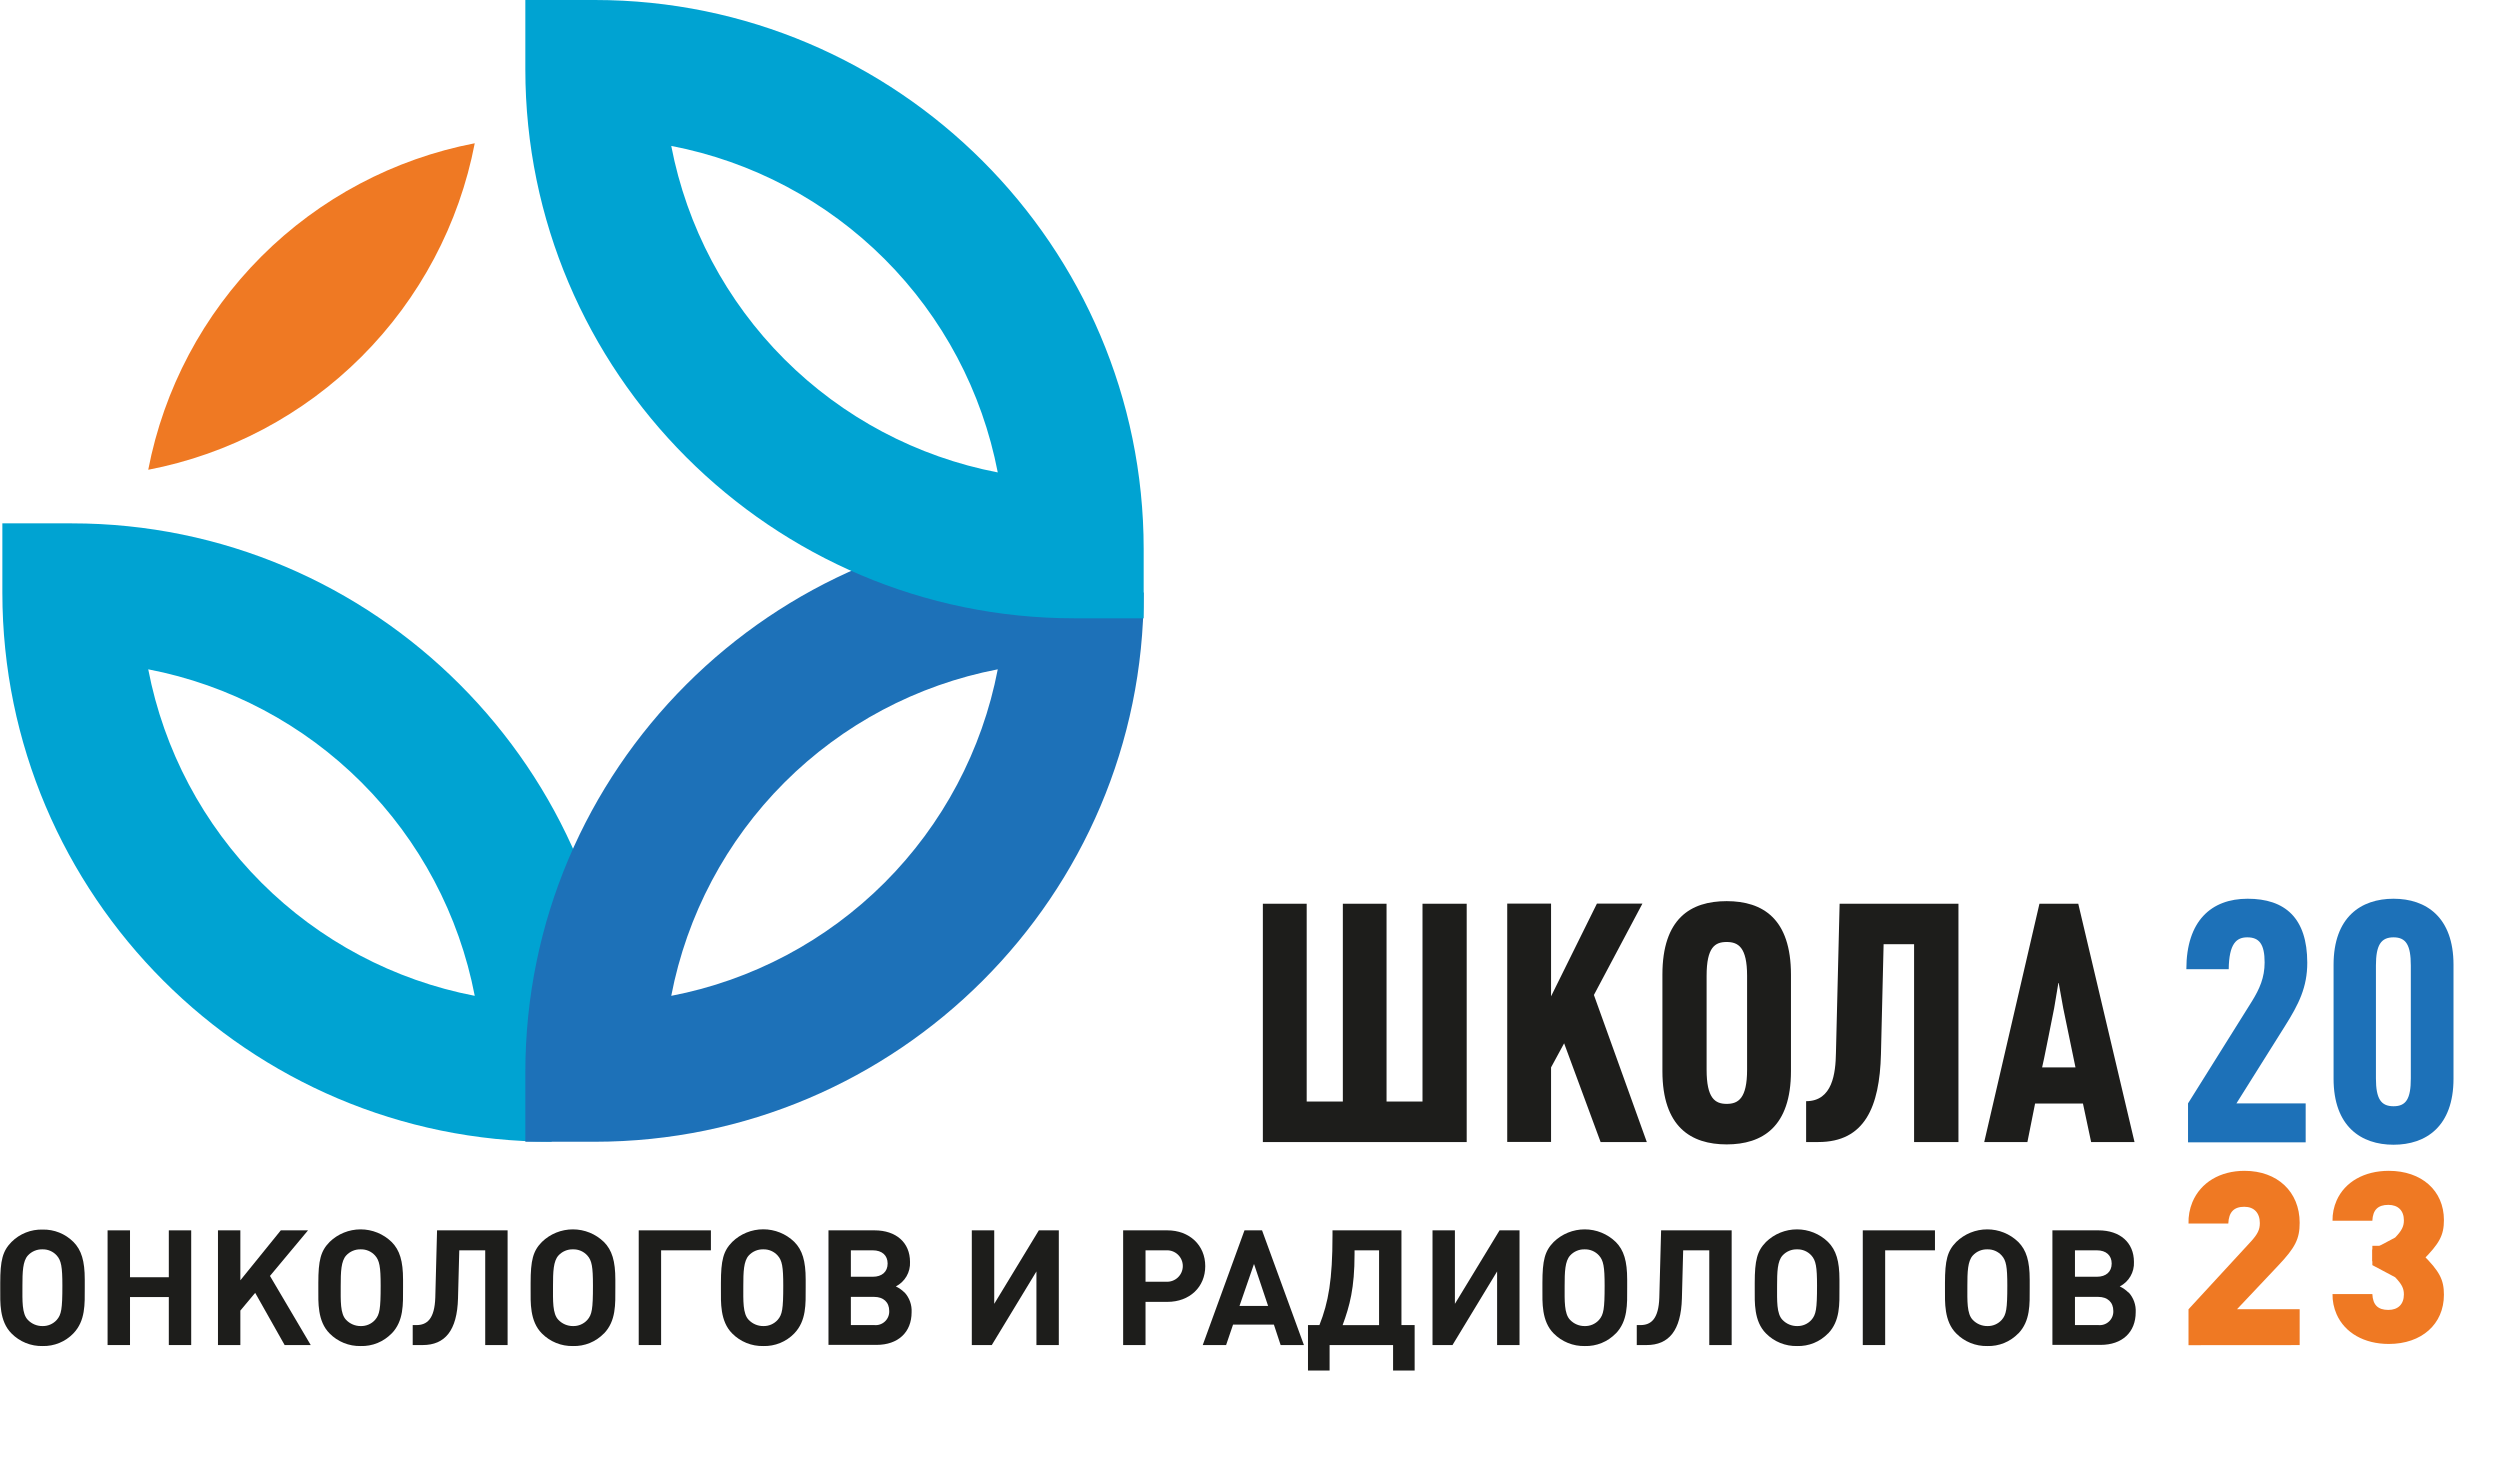
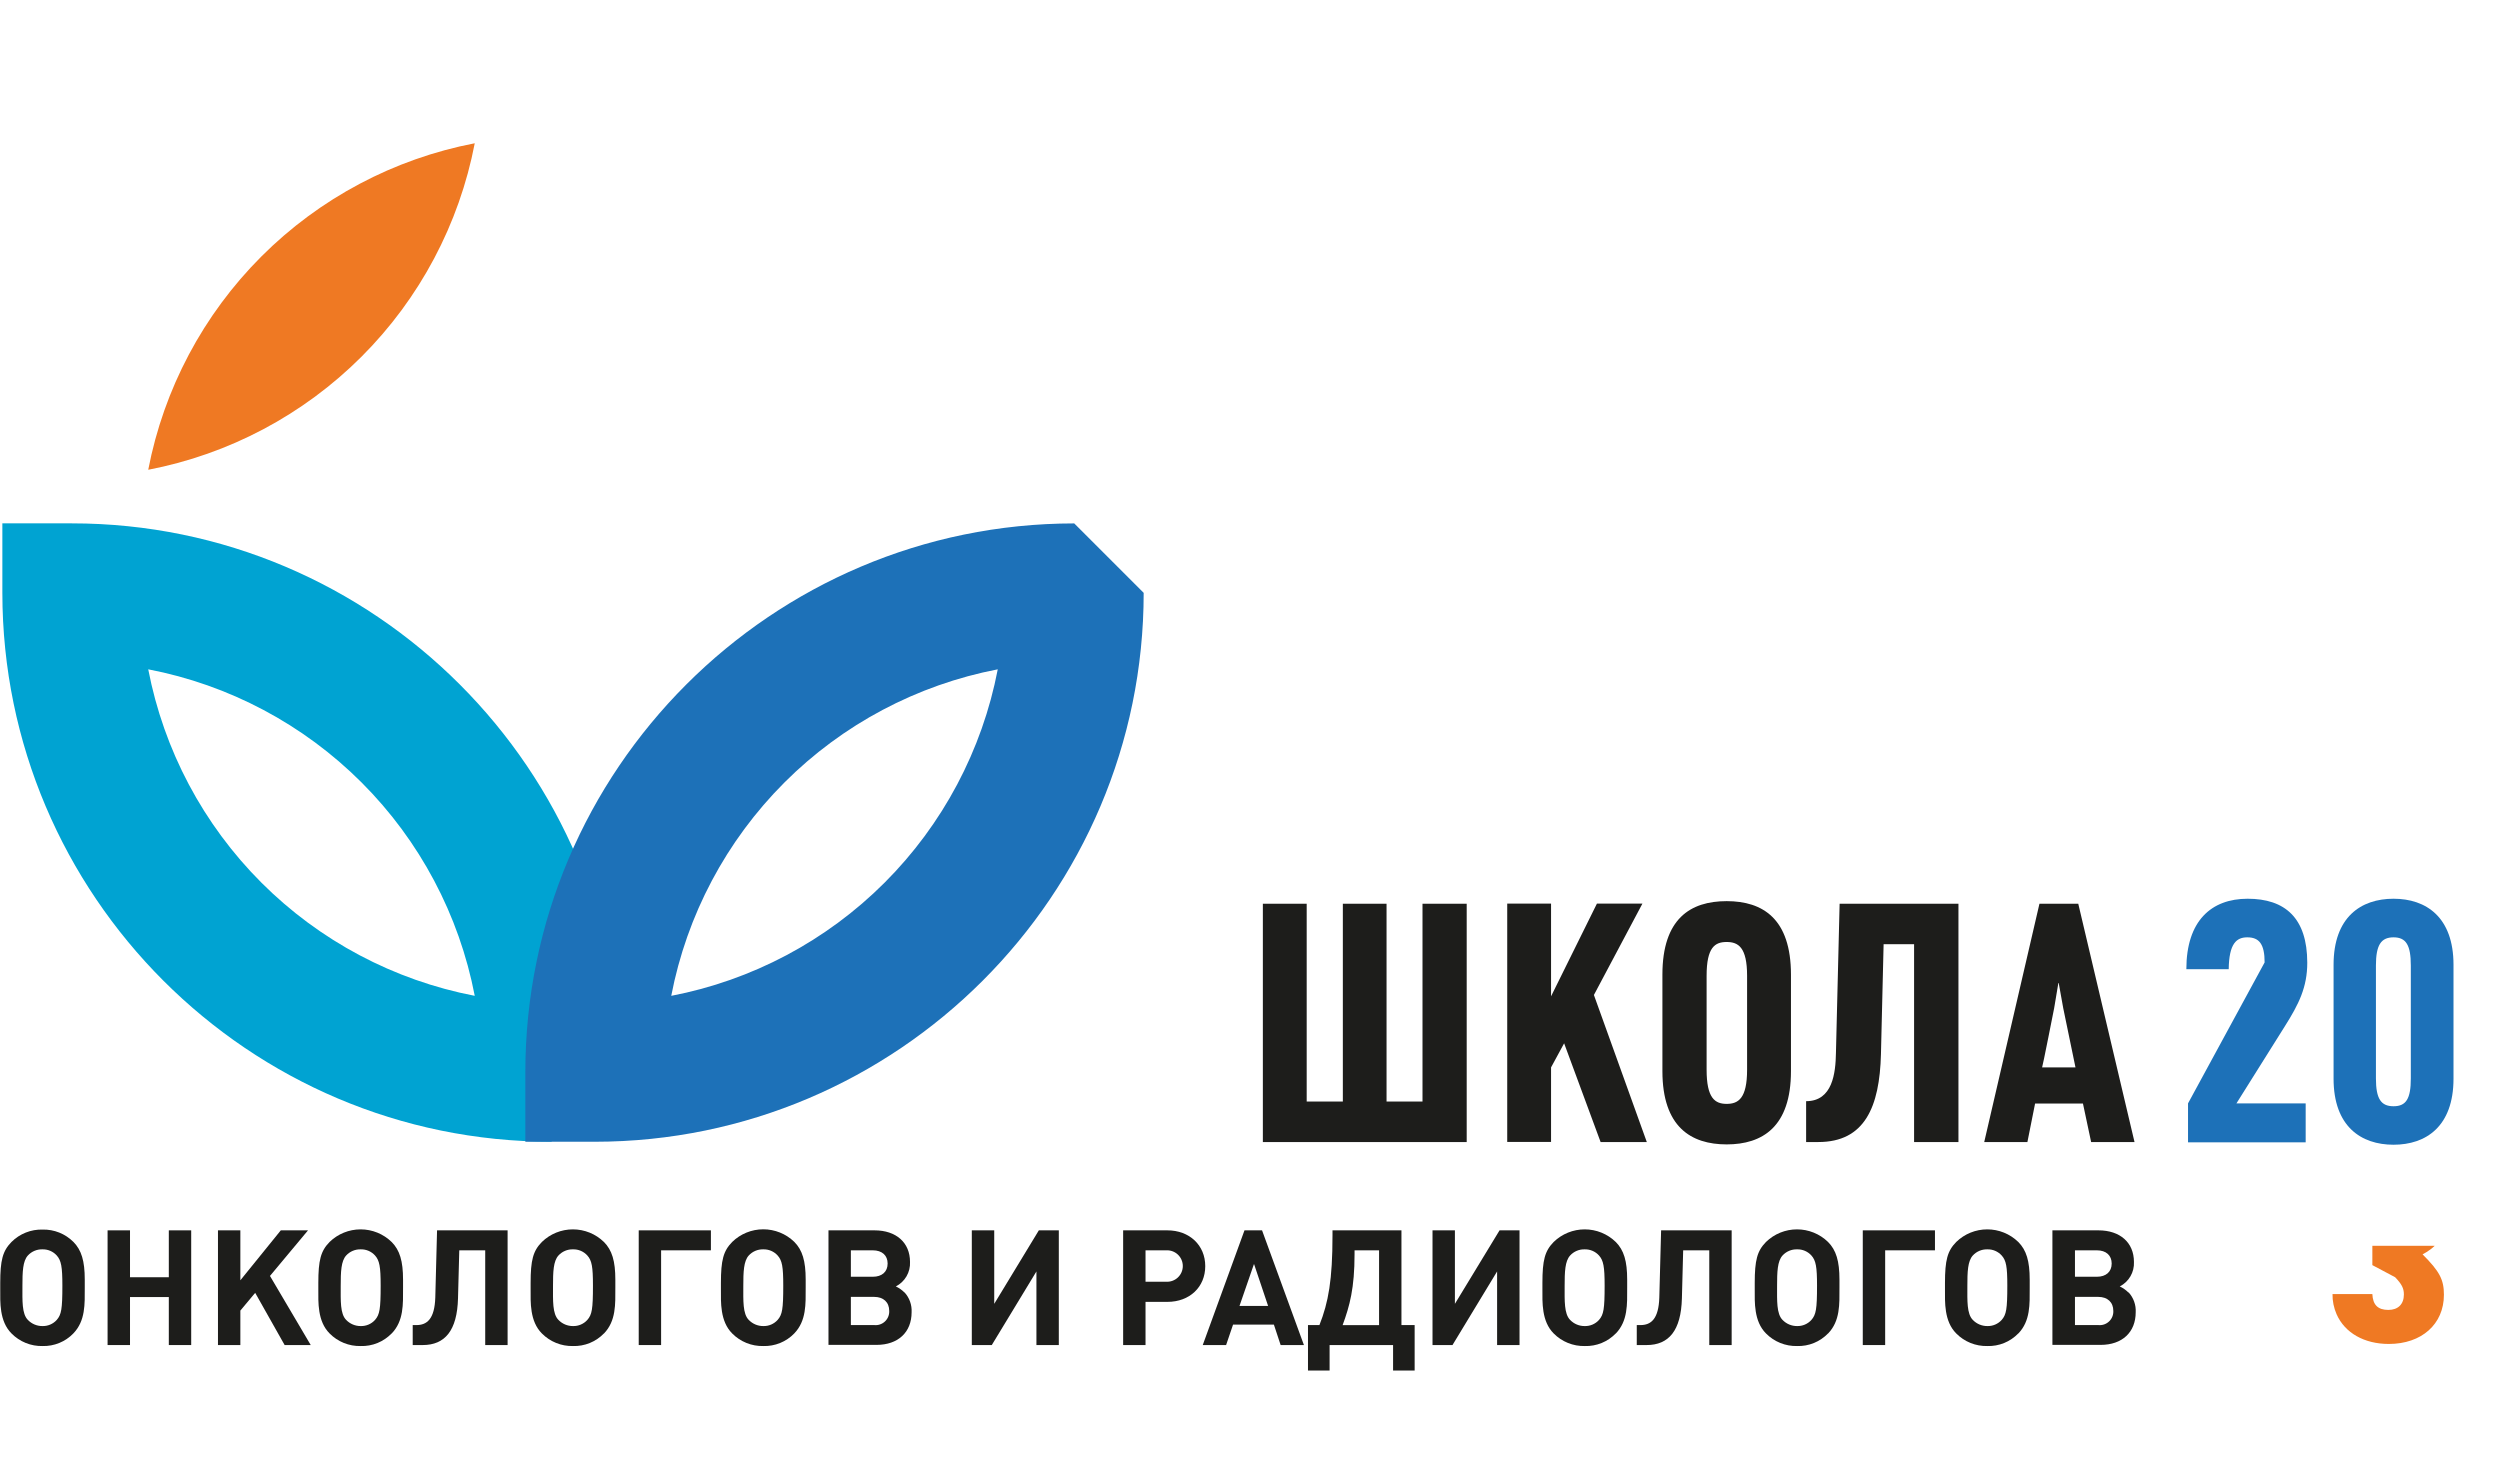
<svg xmlns="http://www.w3.org/2000/svg" width="612" height="361" viewBox="0 0 612 361" fill="none">
  <path d="M134.948 279.489C60.888 279.489 0.608 219.179 0.578 145.119V128.119H17.578C91.648 128.119 151.928 188.429 151.948 262.489L134.948 279.489ZM36.288 163.849C40.097 183.635 49.747 201.825 63.995 216.073C78.242 230.32 96.432 239.971 116.218 243.779C112.413 223.992 102.764 205.799 88.516 191.551C74.268 177.303 56.075 167.654 36.288 163.849Z" fill="#00A3D2" />
  <path d="M128.602 279.501V262.501C128.602 188.441 188.912 128.161 262.972 128.131L279.972 145.131C279.972 219.191 219.662 279.471 145.602 279.501H128.602ZM244.252 163.851C224.466 167.659 206.276 177.31 192.028 191.557C177.781 205.805 168.13 223.995 164.322 243.781C184.108 239.975 202.3 230.325 216.548 216.077C230.796 201.829 240.446 183.638 244.252 163.851Z" fill="#1D71B8" />
  <path d="M36.289 115C56.076 111.196 74.269 101.546 88.517 87.298C102.765 73.05 112.414 54.858 116.219 35.07C96.433 38.879 78.243 48.529 63.996 62.777C49.748 77.024 40.098 95.215 36.289 115Z" fill="#EF7923" />
-   <path d="M279.972 151.36H262.972C188.912 151.36 128.632 91.05 128.602 16.99V0H145.602C219.662 0 279.942 60.31 279.972 134.37V151.37V151.36ZM164.322 35.72C168.13 55.506 177.781 73.696 192.028 87.943C206.276 102.191 224.466 111.842 244.252 115.65C240.448 95.862 230.799 77.669 216.551 63.421C202.303 49.172 184.11 39.523 164.322 35.72Z" fill="#00A3D2" />
  <path d="M359.048 279.57V221.23H348.228V269.66H339.428V221.23H328.728V269.66H319.878V221.23H309.148V279.57H359.048ZM403.138 279.57L390.188 243.57L402.068 221.2H390.928L379.698 243.9V221.2H368.968V279.54H379.698V261.3L382.898 255.4L391.828 279.57H403.138ZM438.428 262.2V238.6C438.428 224.91 431.538 220.6 422.688 220.6C413.838 220.6 406.958 224.86 406.958 238.6V262.2C406.958 275.88 413.958 280.15 422.688 280.15C431.418 280.15 438.428 275.88 438.428 262.2ZM427.688 261.87C427.688 268.87 425.558 270.23 422.688 270.23C419.818 270.23 417.778 268.84 417.778 261.87V238.87C417.778 231.87 419.828 230.6 422.688 230.6C425.548 230.6 427.688 231.91 427.688 238.87V261.87ZM479.428 279.57V221.23H450.338L449.438 257.77C449.358 262.69 448.618 269.57 442.138 269.57V279.57H445.138C456.438 279.57 460.138 271.05 460.458 258.02L461.108 231.14H468.568V279.57H479.428ZM522.528 279.57L508.758 221.23H499.258L485.738 279.57H496.308L498.188 270.15H509.908L511.908 279.57H522.528ZM508.108 261.3H499.908C499.998 261.3 502.858 246.79 502.858 246.79L503.928 240.4L505.078 246.79L508.078 261.3H508.108Z" fill="#1D1D1B" />
-   <path d="M564.819 235.69C564.819 224.69 559.349 220.01 550.219 220.01C541.349 220.01 535.219 225.4 535.219 237.26H545.589C545.669 230.96 547.489 229.46 550.149 229.46C553.049 229.46 554.379 231.12 554.379 235.6C554.379 239.34 553.139 242.07 551.309 245.06L535.629 270.11V279.65H564.429V270.11H547.479L559.349 251.2C562.749 245.81 564.819 241.66 564.819 235.69Z" fill="#1D71B8" />
-   <path d="M562.958 329.279V320.489H547.628L557.728 309.789C561.888 305.399 562.958 303.259 562.958 299.339C562.958 291.729 557.488 286.619 549.468 286.619C543.468 286.619 538.718 289.469 536.698 294.289C536.017 295.946 535.693 297.728 535.748 299.519H545.488C545.608 296.719 546.858 295.419 549.408 295.419C551.788 295.419 553.208 296.899 553.208 299.419C553.208 301.019 552.678 302.089 551.078 303.869L535.748 320.509V329.299L562.958 329.279Z" fill="#EF7923" />
+   <path d="M564.819 235.69C564.819 224.69 559.349 220.01 550.219 220.01C541.349 220.01 535.219 225.4 535.219 237.26H545.589C545.669 230.96 547.489 229.46 550.149 229.46C553.049 229.46 554.379 231.12 554.379 235.6L535.629 270.11V279.65H564.429V270.11H547.479L559.349 251.2C562.749 245.81 564.819 241.66 564.819 235.69Z" fill="#1D71B8" />
  <path d="M17.949 326.43C16.977 327.436 15.807 328.229 14.512 328.759C13.218 329.289 11.828 329.545 10.429 329.51C9.018 329.544 7.614 329.288 6.305 328.758C4.997 328.228 3.81 327.436 2.819 326.43C-0.181 323.43 0.059 318.74 0.059 315.63V314.09C0.059 308.49 0.649 306.24 2.819 304.03C3.814 303.034 5.003 302.251 6.311 301.73C7.62 301.209 9.021 300.96 10.429 301C11.82 300.967 13.204 301.216 14.496 301.731C15.788 302.247 16.963 303.019 17.949 304C19.949 306 20.749 308.69 20.749 313.23V315.23C20.749 319.23 20.949 323.32 17.949 326.43ZM13.889 307.34C13.448 306.851 12.905 306.463 12.299 306.204C11.693 305.945 11.038 305.821 10.379 305.84C9.715 305.821 9.054 305.945 8.441 306.204C7.829 306.463 7.279 306.85 6.829 307.34C5.569 308.72 5.489 311.34 5.489 314.84C5.489 318.34 5.329 321.62 6.829 323.12C7.287 323.599 7.839 323.979 8.449 324.237C9.06 324.495 9.717 324.625 10.379 324.62C11.038 324.639 11.693 324.515 12.299 324.256C12.905 323.997 13.448 323.61 13.889 323.12C15.029 321.82 15.269 320.44 15.269 314.72C15.269 310.1 14.989 308.57 13.889 307.34Z" fill="#1D1D1B" />
  <path d="M41.326 329.269V317.519H31.826V329.269H26.336V301.189H31.826V312.669H41.326V301.189H46.806V329.269H41.326Z" fill="#1D1D1B" />
  <path d="M69.679 329.269L62.469 316.489L58.839 320.829V329.269H53.359V301.189H58.839V313.419L68.739 301.189H75.399L66.089 312.349L76.069 329.269H69.679Z" fill="#1D1D1B" />
  <path d="M95.866 326.43C94.889 327.442 93.71 328.239 92.407 328.77C91.103 329.3 89.703 329.552 88.296 329.51C86.885 329.543 85.481 329.287 84.173 328.758C82.864 328.228 81.677 327.436 80.686 326.43C77.686 323.43 77.926 318.74 77.926 315.63V314.09C77.926 308.49 78.516 306.24 80.686 304.03C82.719 302.054 85.442 300.949 88.276 300.949C91.111 300.949 93.834 302.054 95.866 304.03C97.866 306.03 98.666 308.72 98.666 313.26V315.26C98.666 319.26 98.866 323.35 95.866 326.46V326.43ZM91.806 307.34C91.365 306.851 90.822 306.463 90.216 306.204C89.61 305.945 88.955 305.821 88.296 305.84C87.632 305.821 86.971 305.945 86.358 306.204C85.746 306.463 85.196 306.85 84.746 307.34C83.486 308.72 83.406 311.34 83.406 314.84C83.406 318.34 83.246 321.62 84.746 323.12C85.205 323.598 85.757 323.977 86.367 324.235C86.977 324.493 87.634 324.624 88.296 324.62C88.955 324.639 89.61 324.515 90.216 324.256C90.822 323.997 91.365 323.609 91.806 323.12C92.946 321.82 93.186 320.44 93.186 314.72C93.186 310.1 92.906 308.57 91.806 307.34Z" fill="#1D1D1B" />
  <path d="M118.781 329.269V306.079H112.431L112.121 317.829C111.921 325.719 108.921 329.269 103.481 329.269H101.031V324.379H101.941C104.471 324.379 106.401 322.959 106.561 317.599L106.991 301.189H124.261V329.269H118.781Z" fill="#1D1D1B" />
  <path d="M147.835 326.43C146.858 327.442 145.679 328.239 144.376 328.77C143.072 329.3 141.672 329.552 140.265 329.51C138.854 329.542 137.451 329.286 136.142 328.756C134.833 328.226 133.647 327.435 132.655 326.43C129.655 323.43 129.895 318.74 129.895 315.63V314.09C129.895 308.49 130.485 306.24 132.655 304.03C134.688 302.054 137.411 300.949 140.245 300.949C143.08 300.949 145.802 302.054 147.835 304.03C149.835 306.03 150.635 308.72 150.635 313.26V315.26C150.635 319.26 150.835 323.35 147.835 326.46V326.43ZM143.775 307.34C143.334 306.851 142.791 306.463 142.185 306.204C141.579 305.945 140.924 305.821 140.265 305.84C139.6 305.821 138.939 305.945 138.327 306.204C137.715 306.463 137.165 306.85 136.715 307.34C135.455 308.72 135.375 311.34 135.375 314.84C135.375 318.34 135.215 321.62 136.715 323.12C137.174 323.598 137.725 323.977 138.336 324.235C138.946 324.493 139.603 324.624 140.265 324.62C140.924 324.639 141.579 324.515 142.185 324.256C142.791 323.997 143.334 323.609 143.775 323.12C144.925 321.82 145.155 320.44 145.155 314.72C145.155 310.1 144.885 308.57 143.775 307.34Z" fill="#1D1D1B" />
  <path d="M161.839 306.079V329.269H156.359V301.189H174.029V306.079H161.839Z" fill="#1D1D1B" />
  <path d="M194.431 326.43C193.451 327.442 192.271 328.238 190.966 328.769C189.661 329.299 188.259 329.552 186.851 329.51C185.44 329.543 184.037 329.286 182.728 328.756C181.419 328.227 180.233 327.435 179.241 326.43C176.241 323.43 176.481 318.74 176.481 315.63V314.09C176.481 308.49 177.071 306.24 179.241 304.03C181.272 302.05 183.994 300.939 186.83 300.934C189.666 300.928 192.393 302.028 194.431 304C196.431 306 197.231 308.69 197.231 313.23V315.23C197.231 319.23 197.421 323.32 194.431 326.43ZM190.361 307.34C189.92 306.85 189.378 306.463 188.771 306.204C188.165 305.944 187.51 305.821 186.851 305.84C186.187 305.821 185.526 305.946 184.913 306.204C184.301 306.463 183.751 306.851 183.301 307.34C182.041 308.72 181.961 311.34 181.961 314.84C181.961 318.34 181.801 321.62 183.301 323.12C183.76 323.598 184.311 323.978 184.922 324.236C185.532 324.494 186.189 324.624 186.851 324.62C187.51 324.64 188.165 324.516 188.771 324.257C189.378 323.998 189.92 323.61 190.361 323.12C191.511 321.82 191.741 320.44 191.741 314.72C191.741 310.1 191.471 308.57 190.361 307.34Z" fill="#1D1D1B" />
  <path d="M221.432 316.379C222.027 317.033 222.486 317.798 222.783 318.631C223.08 319.463 223.209 320.347 223.162 321.229C223.162 326.149 219.852 329.229 214.562 329.229H202.812V301.189H214.092C219.382 301.189 222.772 304.189 222.772 308.919C222.832 310.147 222.536 311.367 221.921 312.431C221.305 313.495 220.396 314.359 219.302 314.919C220.094 315.29 220.815 315.798 221.432 316.419V316.379ZM213.662 312.549C215.912 312.549 217.292 311.329 217.292 309.319C217.292 307.309 215.912 306.079 213.662 306.079H208.292V312.549H213.662ZM214.012 324.379C214.489 324.429 214.971 324.375 215.425 324.221C215.879 324.067 216.295 323.816 216.643 323.487C216.992 323.157 217.265 322.757 217.444 322.312C217.623 321.867 217.704 321.389 217.682 320.909C217.682 318.779 216.262 317.479 214.012 317.479H208.292V324.379H214.012Z" fill="#1D1D1B" />
  <path d="M253.718 329.269V311.249L242.788 329.269H237.898V301.189H243.388V319.179L254.308 301.189H259.198V329.269H253.718Z" fill="#1D1D1B" />
  <path d="M285.775 301.189C291.175 301.189 295.045 304.819 295.045 309.949C295.045 315.079 291.215 318.699 285.775 318.699H280.425V329.269H274.945V301.189H285.775ZM285.505 313.769C286.027 313.796 286.548 313.716 287.038 313.535C287.527 313.354 287.975 313.075 288.353 312.715C288.732 312.356 289.033 311.923 289.239 311.443C289.445 310.963 289.551 310.447 289.551 309.924C289.551 309.402 289.445 308.886 289.239 308.406C289.033 307.926 288.732 307.493 288.353 307.134C287.975 306.774 287.527 306.495 287.038 306.314C286.548 306.133 286.027 306.053 285.505 306.079H280.425V313.769H285.505Z" fill="#1D1D1B" />
  <path d="M313.5 329.269L311.85 324.269H301.85L300.15 329.269H294.43L304.65 301.189H308.95L319.2 329.269H313.5ZM306.96 309.469L303.43 319.689H310.43L307 309.469H306.96Z" fill="#1D1D1B" />
  <path d="M341.025 335.499V329.269H325.485V335.499H320.195V324.379H322.995C325.205 318.819 326.195 313.259 326.195 302.449V301.189H343.075V324.379H346.305V335.499H341.025ZM337.595 306.079H331.595V306.999C331.595 315.319 330.415 319.659 328.675 324.389H337.595V306.089V306.079Z" fill="#1D1D1B" />
  <path d="M366.49 329.269V311.249L355.57 329.269H350.68V301.189H356.16V319.179L367.09 301.189H371.98V329.269H366.49Z" fill="#1D1D1B" />
  <path d="M395.533 326.431C394.555 327.443 393.376 328.24 392.073 328.77C390.769 329.3 389.369 329.553 387.963 329.511C386.55 329.543 385.145 329.287 383.835 328.757C382.525 328.228 381.336 327.436 380.343 326.431C377.343 323.431 377.583 318.741 377.583 315.631V314.091C377.583 308.491 378.173 306.241 380.343 304.031C382.377 302.055 385.102 300.949 387.938 300.949C390.774 300.949 393.498 302.055 395.533 304.031C397.533 306.031 398.333 308.721 398.333 313.261V315.261C398.333 319.261 398.533 323.351 395.533 326.461V326.431ZM391.433 307.341C390.991 306.852 390.449 306.464 389.843 306.205C389.237 305.946 388.582 305.822 387.923 305.841C387.258 305.821 386.597 305.945 385.984 306.204C385.372 306.463 384.822 306.851 384.373 307.341C383.103 308.721 383.023 311.341 383.023 314.841C383.023 318.341 382.873 321.621 384.373 323.121C384.831 323.6 385.382 323.98 385.993 324.238C386.603 324.496 387.26 324.626 387.923 324.621C388.582 324.64 389.237 324.516 389.843 324.257C390.449 323.998 390.991 323.61 391.433 323.121C392.573 321.821 392.813 320.441 392.813 314.721C392.813 310.101 392.533 308.571 391.433 307.341Z" fill="#1D1D1B" />
  <path d="M418.43 329.269V306.079H412.04L411.73 317.829C411.53 325.719 408.53 329.269 403.09 329.269H400.68V324.379H401.59C404.11 324.379 406.05 322.959 406.2 317.599L406.64 301.189H423.91V329.269H418.43Z" fill="#1D1D1B" />
  <path d="M447.499 326.43C446.522 327.442 445.343 328.239 444.04 328.77C442.736 329.3 441.336 329.552 439.929 329.51C438.518 329.543 437.114 329.287 435.805 328.758C434.497 328.228 433.31 327.436 432.319 326.43C429.319 323.43 429.559 318.74 429.559 315.63V314.09C429.559 308.49 430.149 306.24 432.319 304.03C434.352 302.054 437.075 300.949 439.909 300.949C442.744 300.949 445.467 302.054 447.499 304.03C449.499 306.03 450.299 308.72 450.299 313.26V315.26C450.299 319.26 450.499 323.35 447.499 326.46V326.43ZM443.429 307.34C442.988 306.851 442.445 306.463 441.839 306.204C441.233 305.945 440.578 305.821 439.919 305.84C439.255 305.821 438.594 305.945 437.981 306.204C437.369 306.463 436.819 306.85 436.369 307.34C435.109 308.72 435.029 311.34 435.029 314.84C435.029 318.34 434.869 321.62 436.369 323.12C436.828 323.598 437.38 323.977 437.99 324.235C438.6 324.493 439.257 324.624 439.919 324.62C440.578 324.639 441.233 324.515 441.839 324.256C442.445 323.997 442.988 323.609 443.429 323.12C444.569 321.82 444.809 320.44 444.809 314.72C444.809 310.1 444.529 308.57 443.429 307.34Z" fill="#1D1D1B" />
  <path d="M461.488 306.079V329.269H456.008V301.189H473.678V306.079H461.488Z" fill="#1D1D1B" />
  <path d="M494.07 326.43C493.092 327.442 491.914 328.239 490.61 328.77C489.306 329.3 487.906 329.552 486.5 329.51C485.088 329.543 483.685 329.287 482.376 328.758C481.067 328.228 479.881 327.436 478.89 326.43C475.89 323.43 476.13 318.74 476.13 315.63V314.09C476.13 308.49 476.72 306.24 478.89 304.03C480.922 302.054 483.645 300.949 486.48 300.949C489.314 300.949 492.037 302.054 494.07 304.03C496.07 306.03 496.87 308.72 496.87 313.26V315.26C496.87 319.26 497.07 323.35 494.07 326.46V326.43ZM490.01 307.34C489.568 306.851 489.026 306.463 488.419 306.204C487.813 305.945 487.158 305.821 486.5 305.84C485.835 305.821 485.174 305.945 484.561 306.204C483.949 306.463 483.399 306.85 482.95 307.34C481.69 308.72 481.61 311.34 481.61 314.84C481.61 318.34 481.45 321.62 482.95 323.12C483.408 323.598 483.96 323.977 484.57 324.235C485.181 324.493 485.837 324.624 486.5 324.62C487.158 324.639 487.813 324.515 488.419 324.256C489.026 323.997 489.568 323.609 490.01 323.12C491.15 321.82 491.39 320.44 491.39 314.72C491.39 310.1 491.12 308.57 490.01 307.34Z" fill="#1D1D1B" />
  <path d="M521.09 316.379C521.685 317.033 522.145 317.798 522.442 318.631C522.739 319.463 522.867 320.347 522.82 321.229C522.82 326.149 519.51 329.229 514.22 329.229H502.43V301.189H513.71C519 301.189 522.39 304.189 522.39 308.919C522.45 310.147 522.154 311.367 521.539 312.431C520.923 313.495 520.014 314.359 518.92 314.919C519.712 315.29 520.433 315.798 521.05 316.419L521.09 316.379ZM513.32 312.549C515.56 312.549 516.94 311.329 516.94 309.319C516.94 307.309 515.56 306.079 513.32 306.079H507.95V312.549H513.32ZM513.67 324.379C514.147 324.429 514.629 324.375 515.083 324.221C515.537 324.067 515.953 323.816 516.301 323.487C516.65 323.157 516.923 322.757 517.102 322.312C517.281 321.867 517.362 321.389 517.34 320.909C517.34 318.779 515.92 317.479 513.67 317.479H507.95V324.379H513.67Z" fill="#1D1D1B" />
  <path d="M600.618 264.06V236.18C600.618 224.49 593.898 220.01 585.938 220.01C577.978 220.01 571.258 224.49 571.258 236.18V264.06C571.258 275.75 577.978 280.23 585.938 280.23C593.898 280.23 600.618 275.75 600.618 264.06ZM590.168 264C590.168 269 589.008 270.81 585.938 270.81C582.868 270.81 581.628 269 581.628 264V236.35C581.628 231.35 582.868 229.46 585.938 229.46C589.008 229.46 590.168 231.37 590.168 236.35V264Z" fill="#1D71B8" />
  <path fill-rule="evenodd" clip-rule="evenodd" d="M580.752 304.97V309.704L586.332 312.668C587.942 314.353 588.472 315.367 588.472 316.881C588.472 319.267 587.052 320.669 584.672 320.669C582.112 320.669 580.872 319.438 580.752 316.787H571.002C570.973 318.484 571.313 320.171 572.002 321.739C574.022 326.302 578.782 329.001 584.782 329.001C592.802 329.001 598.272 324.162 598.272 316.957C598.272 313.246 597.202 311.219 593.042 307.063C593.042 307.063 594.689 306.265 596.016 304.97H580.752Z" fill="#EF7923" />
-   <path fill-rule="evenodd" clip-rule="evenodd" d="M593.419 308.756C593.184 308.626 593.042 308.557 593.042 308.557C597.202 304.4 598.272 302.374 598.272 298.663C598.272 291.457 592.802 286.619 584.782 286.619C578.782 286.619 574.022 289.318 572.002 293.881C571.313 295.449 570.973 297.135 571.002 298.833H580.752C580.872 296.182 582.112 294.951 584.672 294.951C587.052 294.951 588.472 296.352 588.472 298.738C588.472 300.253 587.942 301.266 586.332 302.952L580.752 305.916V308.756H593.419Z" fill="#EF7923" />
</svg>